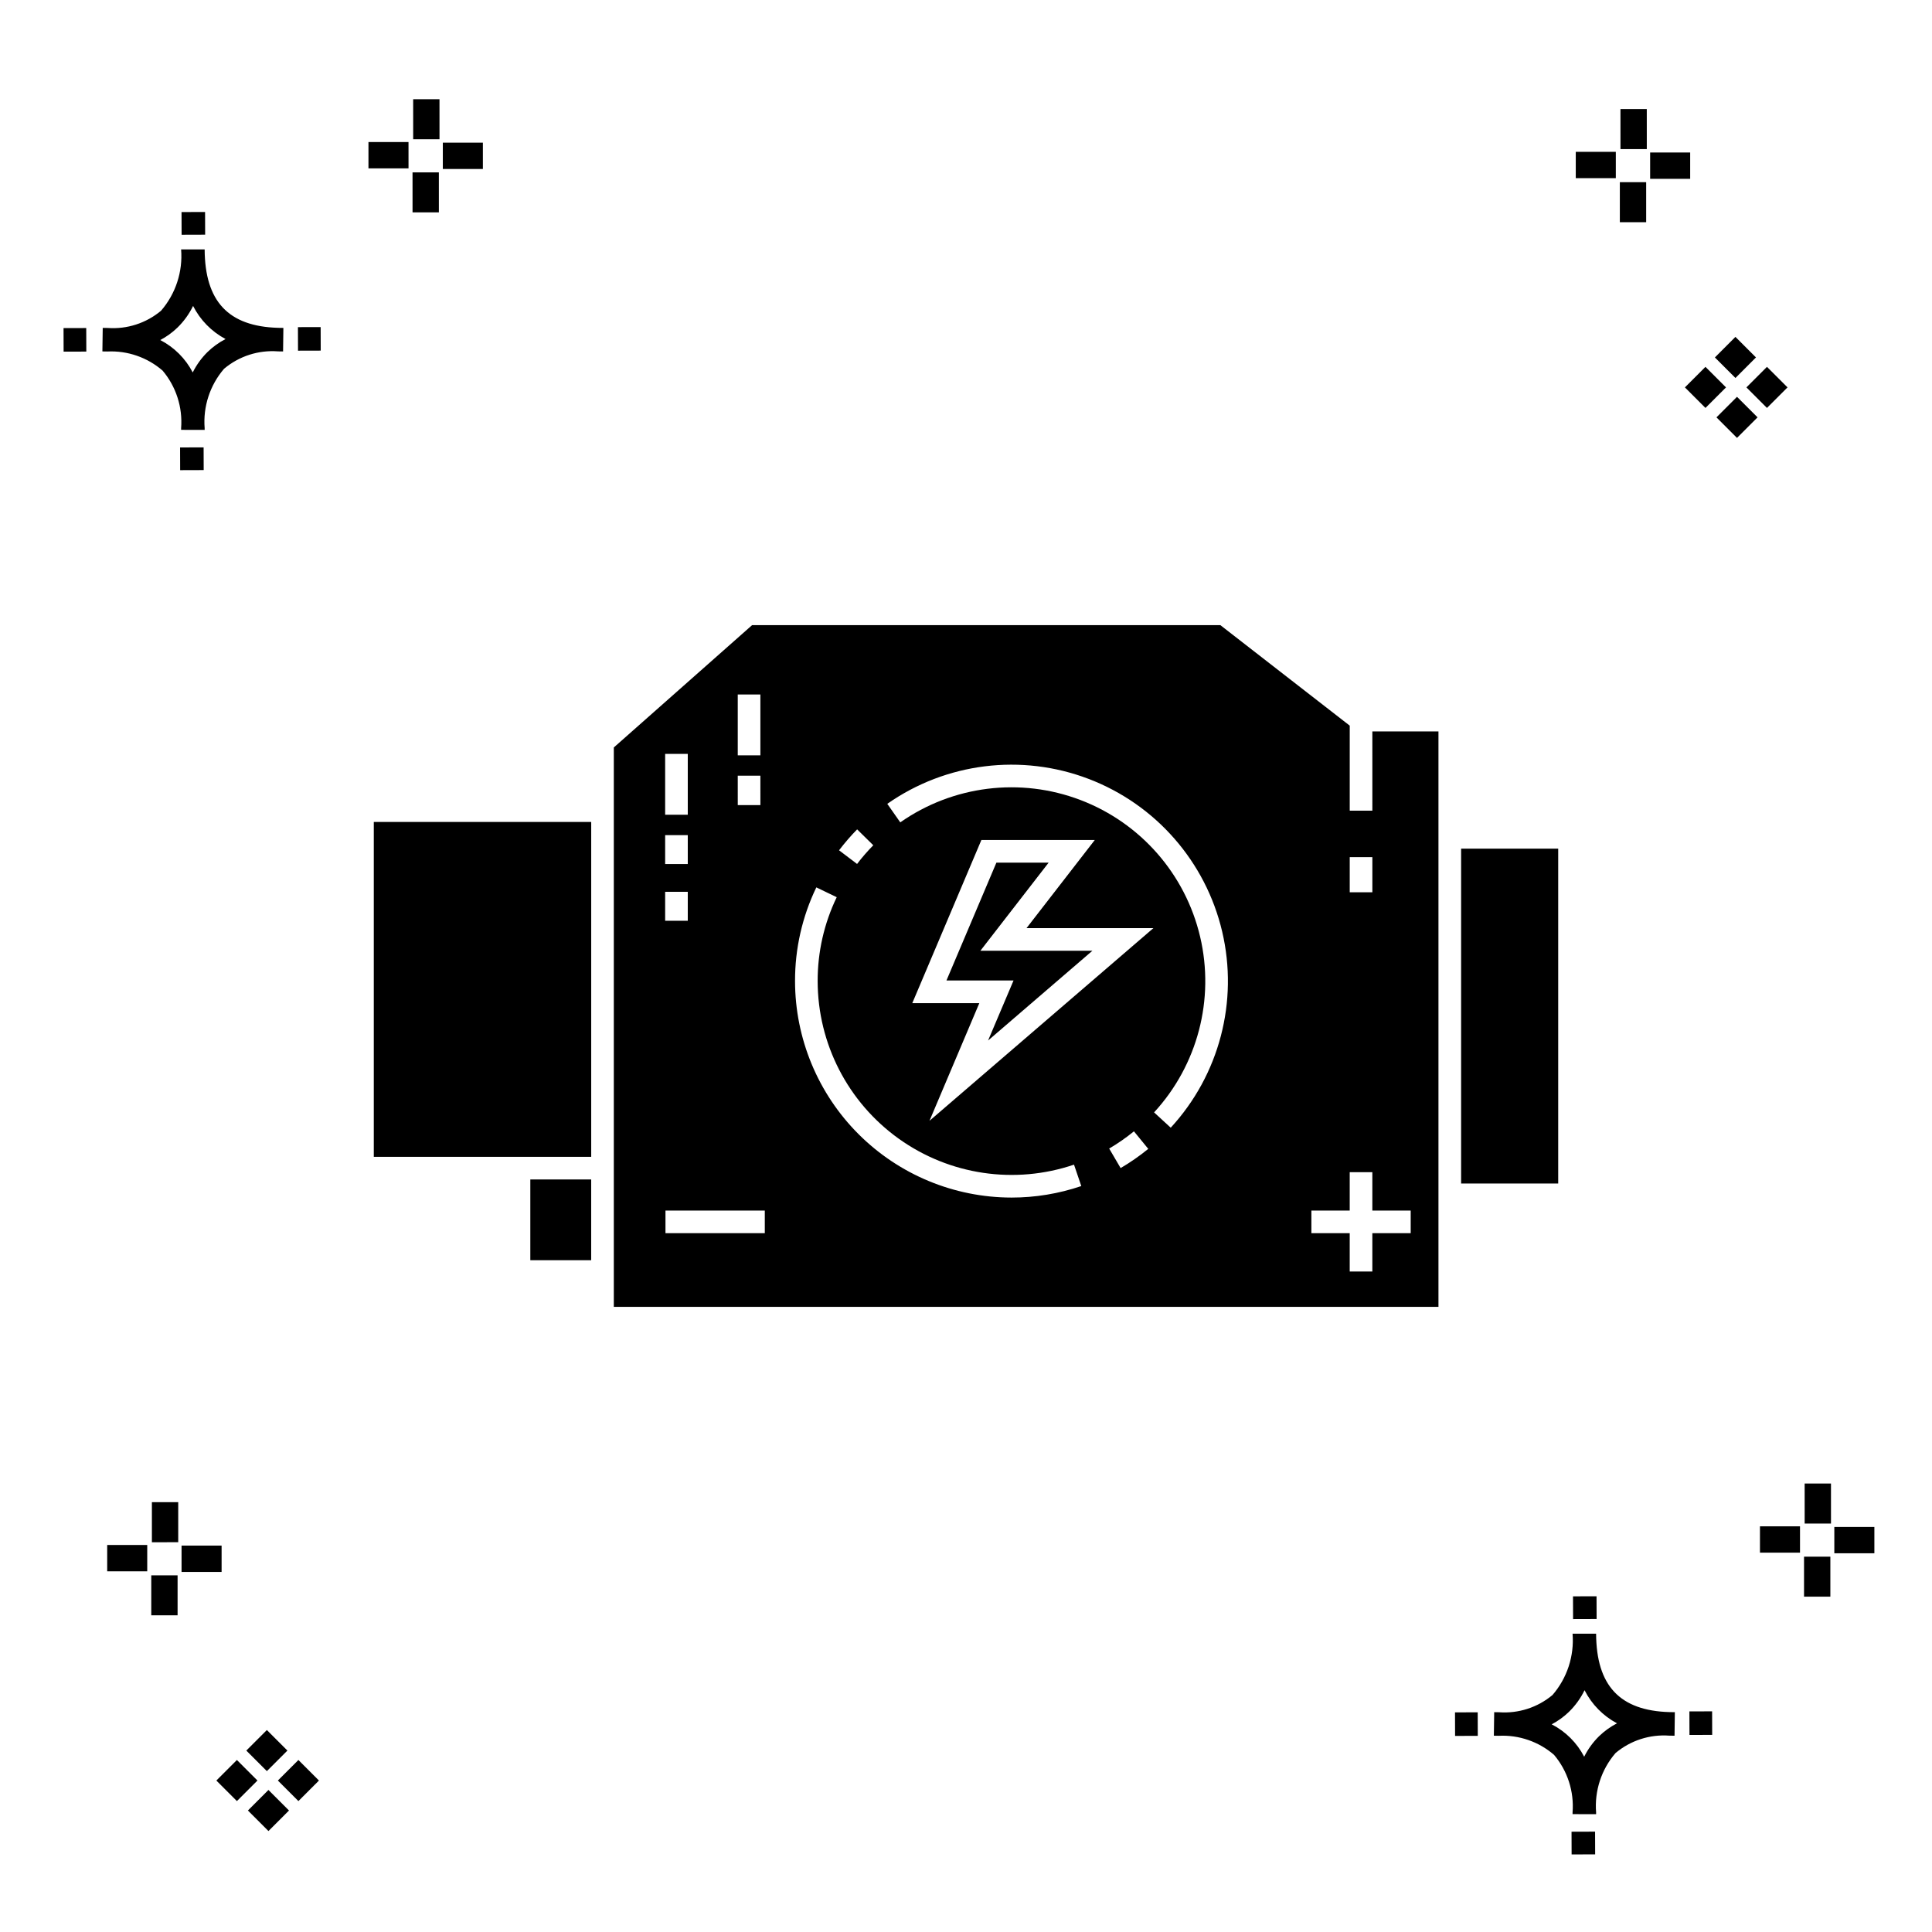
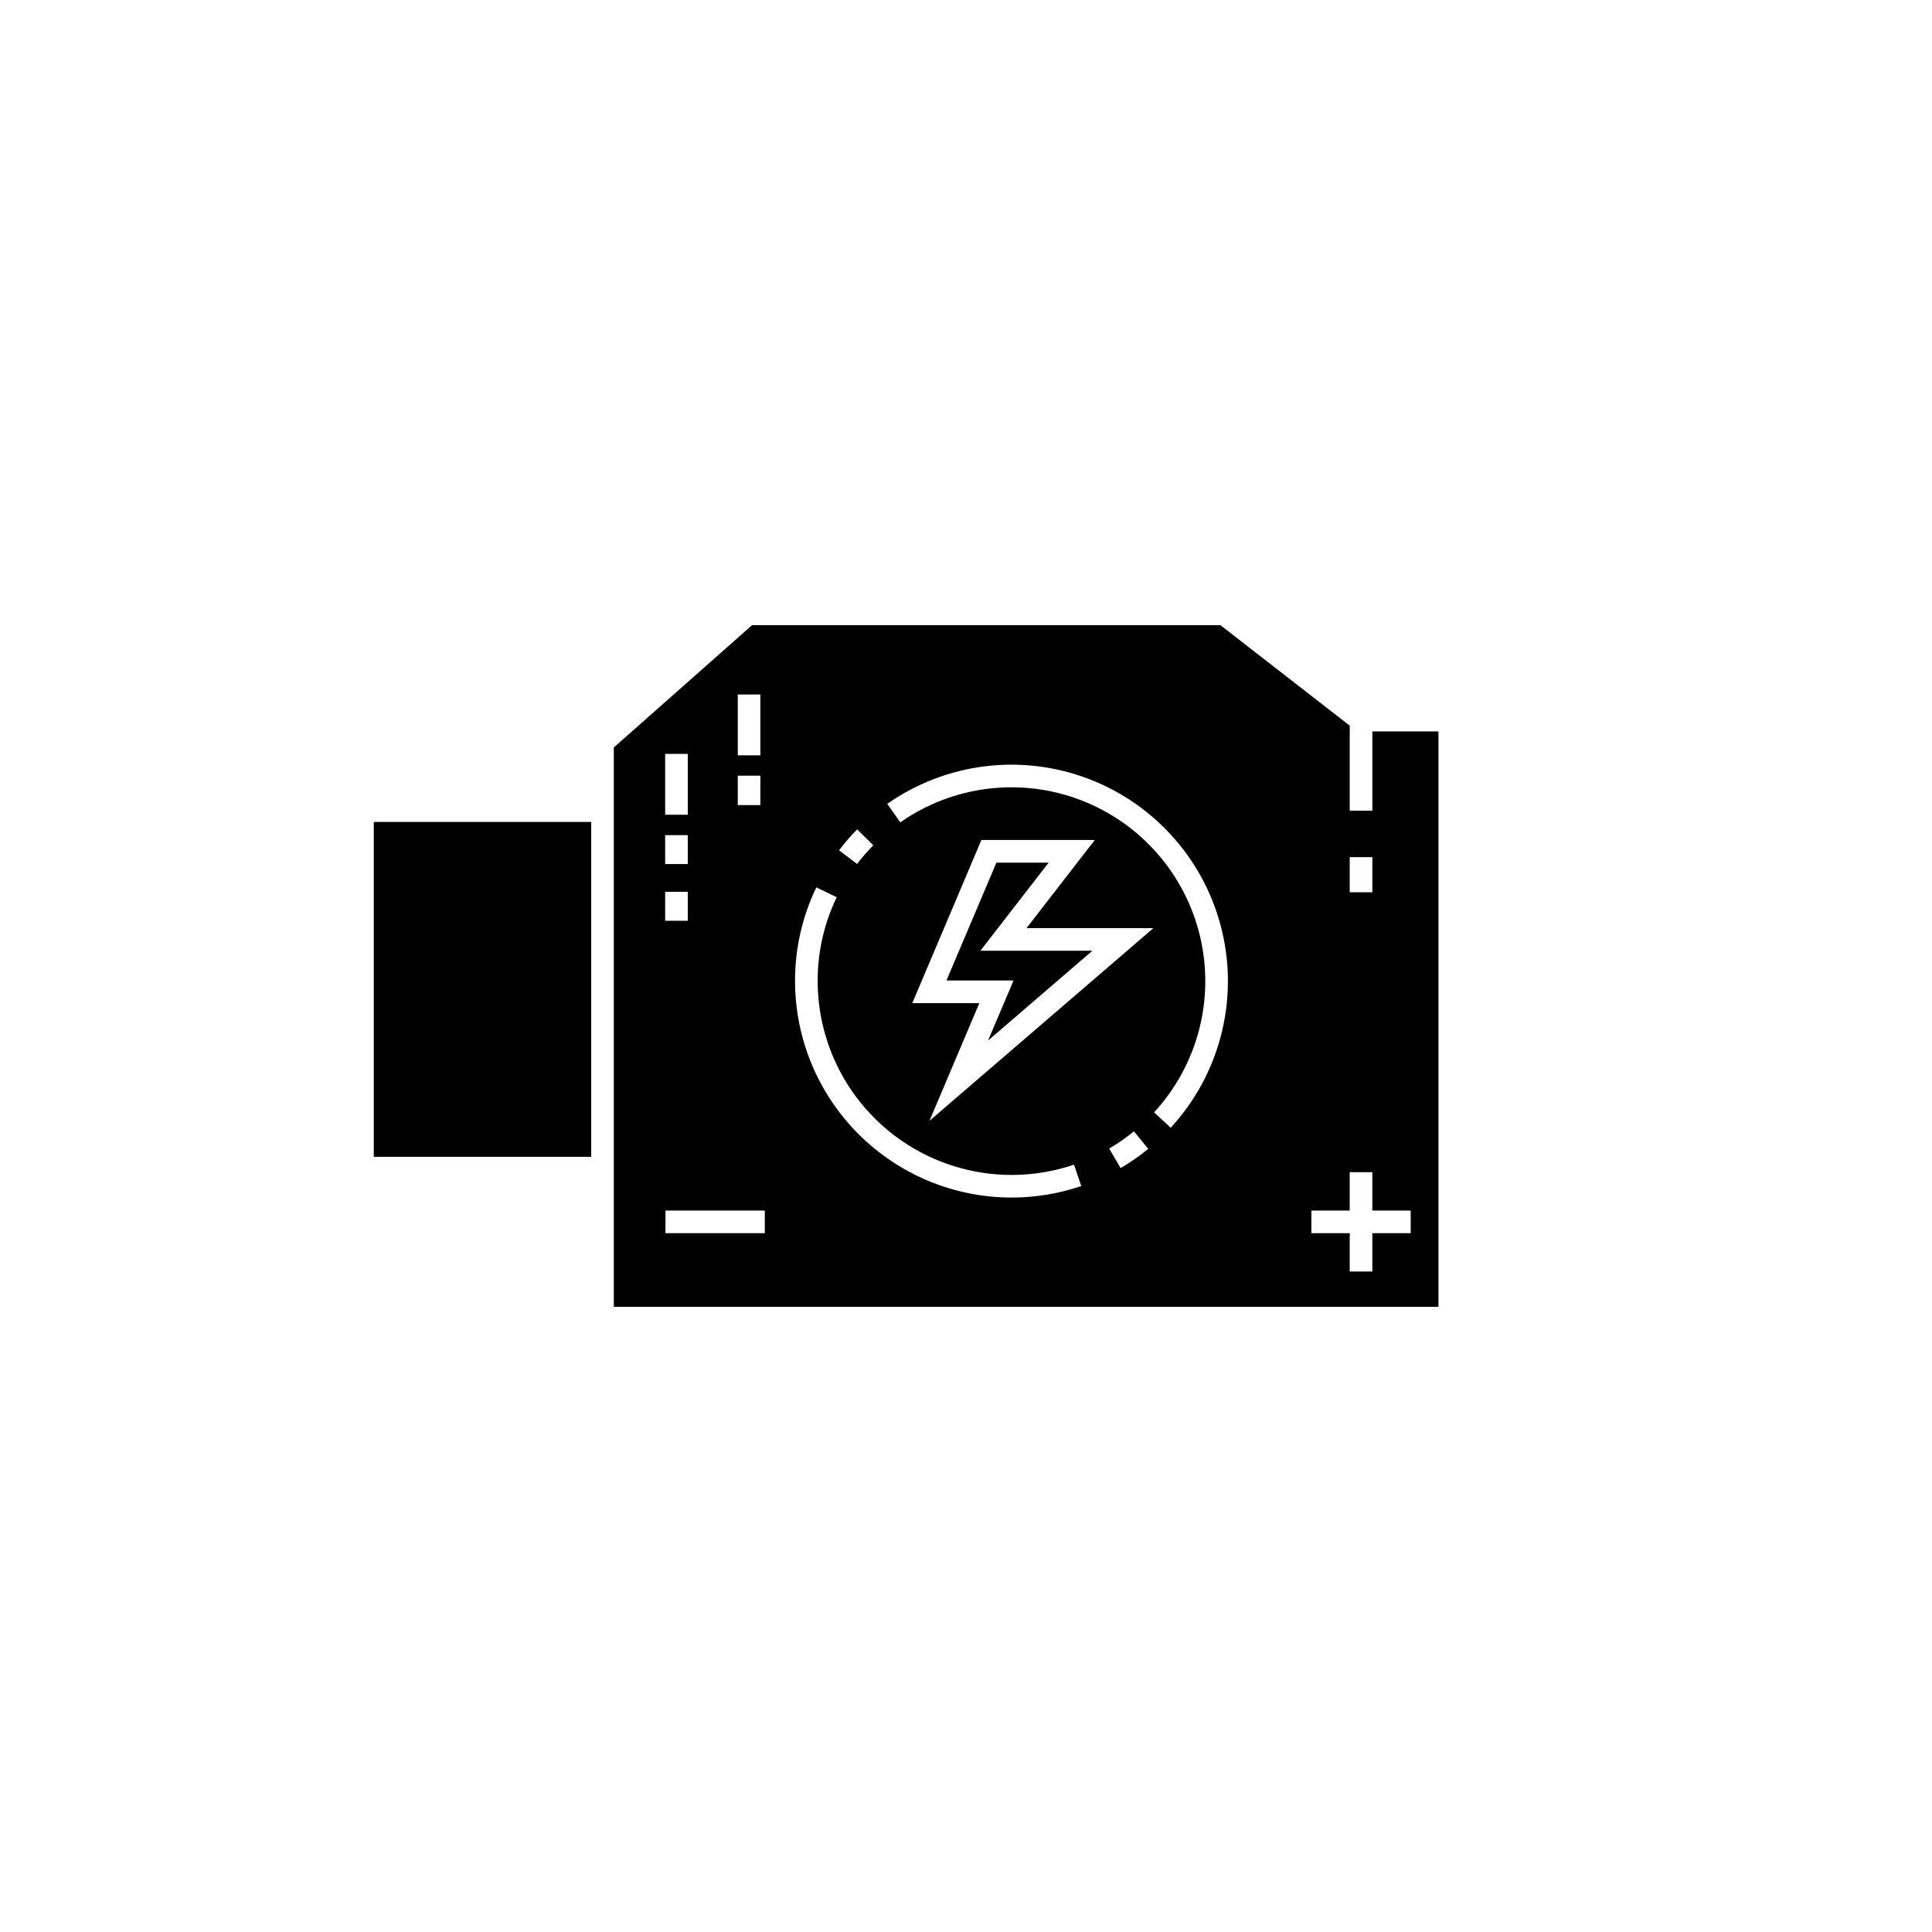
<svg xmlns="http://www.w3.org/2000/svg" fill="#000000" width="800px" height="800px" version="1.1" viewBox="144 144 512 512">
  <g>
-     <path d="m197.96 262.56 0.02 6.016-6.238 0.02-0.02-6.016zm19.738-31.68c0.434 0.023 0.93 0.008 1.402 0.02l-0.082 6.238c-0.449 0.008-0.93-0.004-1.387-0.02v-0.004c-5.172-0.379-10.285 1.277-14.254 4.617-3.746 4.352-5.598 10.023-5.141 15.75v0.449l-6.238-0.016v-0.445c0.434-5.535-1.328-11.02-4.914-15.262-4.047-3.504-9.285-5.316-14.633-5.055h-0.004c-0.434 0-0.867-0.008-1.312-0.02l0.09-6.238c0.441 0 0.879 0.008 1.309 0.02h-0.004c5.129 0.375 10.203-1.266 14.148-4.566 3.879-4.484 5.797-10.34 5.32-16.254l6.238 0.008c0.074 13.766 6.266 20.395 19.461 20.777zm-13.922 2.969h-0.004c-3.703-1.969-6.707-5.031-8.602-8.773-1.043 2.148-2.453 4.098-4.164 5.762-1.352 1.301-2.879 2.406-4.539 3.277 3.691 1.902 6.699 4.902 8.609 8.586 1.004-2.019 2.336-3.856 3.945-5.438 1.41-1.363 3.008-2.516 4.75-3.414zm-42.938-2.898 0.02 6.238 6.016-0.016-0.02-6.238zm68.137-0.273-6.019 0.016 0.02 6.238 6.019-0.016zm-30.609-24.484-0.02-6.016-6.238 0.02 0.02 6.016zm405.96 42.965 5.445 5.445-5.445 5.445-5.445-5.445zm7.941-7.941 5.445 5.445-5.445 5.445-5.445-5.445zm-16.301 0 5.445 5.445-5.445 5.445-5.445-5.445zm7.941-7.941 5.445 5.445-5.441 5.449-5.445-5.445zm-11.992-41.891h-10.613v-6.977h10.613zm-19.707-0.168h-10.613v-6.977h10.613zm8.043 11.668h-6.977v-10.602h6.977zm0.168-19.375h-6.977l-0.004-10.613h6.977zm-308.45 5.273h-10.617v-6.977h10.617zm-19.707-0.168h-10.617v-6.977h10.613zm8.043 11.664h-6.977l-0.004-10.598h6.977zm0.168-19.375h-6.977l-0.004-10.613h6.977zm300 448.52 0.02 6.016 6.238-0.02-0.02-6.016zm25.977-31.699c0.438 0.023 0.93 0.008 1.402 0.02l-0.082 6.238c-0.449 0.008-0.93-0.004-1.387-0.02-5.172-0.379-10.289 1.277-14.254 4.617-3.75 4.352-5.602 10.023-5.144 15.75v0.449l-6.238-0.016v-0.445c0.438-5.539-1.328-11.023-4.91-15.266-4.047-3.504-9.289-5.312-14.633-5.051h-0.004c-0.434 0-0.867-0.008-1.312-0.02l0.09-6.238c0.441 0 0.879 0.008 1.309 0.02h-0.004c5.129 0.371 10.203-1.266 14.145-4.566 3.879-4.484 5.797-10.34 5.32-16.254l6.238 0.008c0.074 13.762 6.266 20.395 19.461 20.773zm-13.922 2.969-0.004 0.004c-3.703-1.969-6.707-5.031-8.602-8.773-1.043 2.148-2.453 4.098-4.168 5.762-1.352 1.301-2.879 2.406-4.539 3.277 3.691 1.902 6.699 4.898 8.609 8.586 1.004-2.019 2.34-3.859 3.945-5.438 1.41-1.363 3.012-2.516 4.754-3.414zm-42.938-2.898 0.02 6.238 6.016-0.016-0.02-6.238zm68.137-0.273-6.019 0.016 0.02 6.238 6.019-0.016zm-30.609-24.48-0.02-6.016-6.238 0.02 0.02 6.016zm73.609-17.414-10.613 0.004v-6.977h10.613zm-19.707-0.164h-10.613v-6.977h10.613zm8.043 11.664h-6.977v-10.598h6.977zm0.168-19.375h-6.977l-0.004-10.613h6.977zm-414.09 70.602 5.445 5.445-5.445 5.445-5.445-5.445zm7.941-7.941 5.445 5.445-5.445 5.445-5.445-5.445zm-16.301 0 5.445 5.445-5.445 5.445-5.445-5.445zm7.941-7.941 5.445 5.445-5.445 5.445-5.445-5.445zm-11.996-41.895h-10.613v-6.973h10.613zm-19.707-0.164h-10.613v-6.977h10.613zm8.043 11.664h-6.977v-10.598h6.977zm0.168-19.375-6.977 0.004v-10.617h6.977z" />
-     <path d="m284.54 456.57h16.129v21.402h-16.129z" />
    <path d="m243.06 450.57h57.617v-88.742h-57.617z" />
    <path d="m507.69 358.83h-5.996v-22.527l-34.289-26.637h-124.09l-36.648 32.418v148.25h218.54v-152.5h-17.52zm-5.996 12.32h5.996v9.316h-5.996zm-130.54-7.356 4.281 4.211-0.004-0.004c-1.535 1.559-2.973 3.215-4.297 4.957l-4.781-3.625 0.004 0.004c1.48-1.949 3.082-3.801 4.793-5.547zm-31.641-35.754h5.996v16.125h-5.996zm0 21.52h5.996l0.004 7.801h-5.996zm-19.242-5.766h5.996v16.125h-5.996zm0 21.52h5.996v7.664h-5.996zm0 15.023h5.996v7.668h-5.996zm26.41 90.469h-26.324v-5.996l26.324-0.004zm65.375-9.438h-0.004c-15.207-0.02-29.785-6.066-40.539-16.82-10.754-10.754-16.805-25.336-16.82-40.543-0.023-8.602 1.91-17.094 5.644-24.84l5.402 2.602 0.004-0.004c-3.348 6.938-5.074 14.543-5.055 22.242 0.016 16.57 8.012 32.113 21.484 41.758 13.473 9.645 30.766 12.203 46.453 6.879l1.93 5.68v-0.004c-5.961 2.023-12.211 3.055-18.504 3.051zm28.922-7.812-3.031-5.176v-0.004c2.301-1.348 4.496-2.875 6.559-4.562l3.797 4.648c-2.309 1.883-4.758 3.586-7.324 5.09zm-50.656-12.527 13.211-31.191h-17.766l18.309-43.227h30.051l-18.09 23.355h33.625zm63.938 1.828-4.414-4.062c11.535-12.535 16.105-29.977 12.199-46.559s-15.777-30.148-31.695-36.219-33.809-3.852-47.766 5.918l-3.445-4.914 0.004 0.004c15.582-10.914 35.562-13.395 53.344-6.613 17.777 6.777 31.035 21.93 35.398 40.449 4.359 18.516-0.742 37.996-13.629 51.992zm63.59 27.949h-10.164v10.164h-5.996v-10.164h-10.16v-5.996l10.16-0.004v-10.16h5.996v10.16h10.164z" />
    <path d="m421.9 372.61h-13.844l-13.234 31.227h17.777l-6.75 15.914 27.645-23.789h-29.684z" />
-     <path d="m531.21 368.9h25.73v88.742h-25.73z" />
  </g>
</svg>